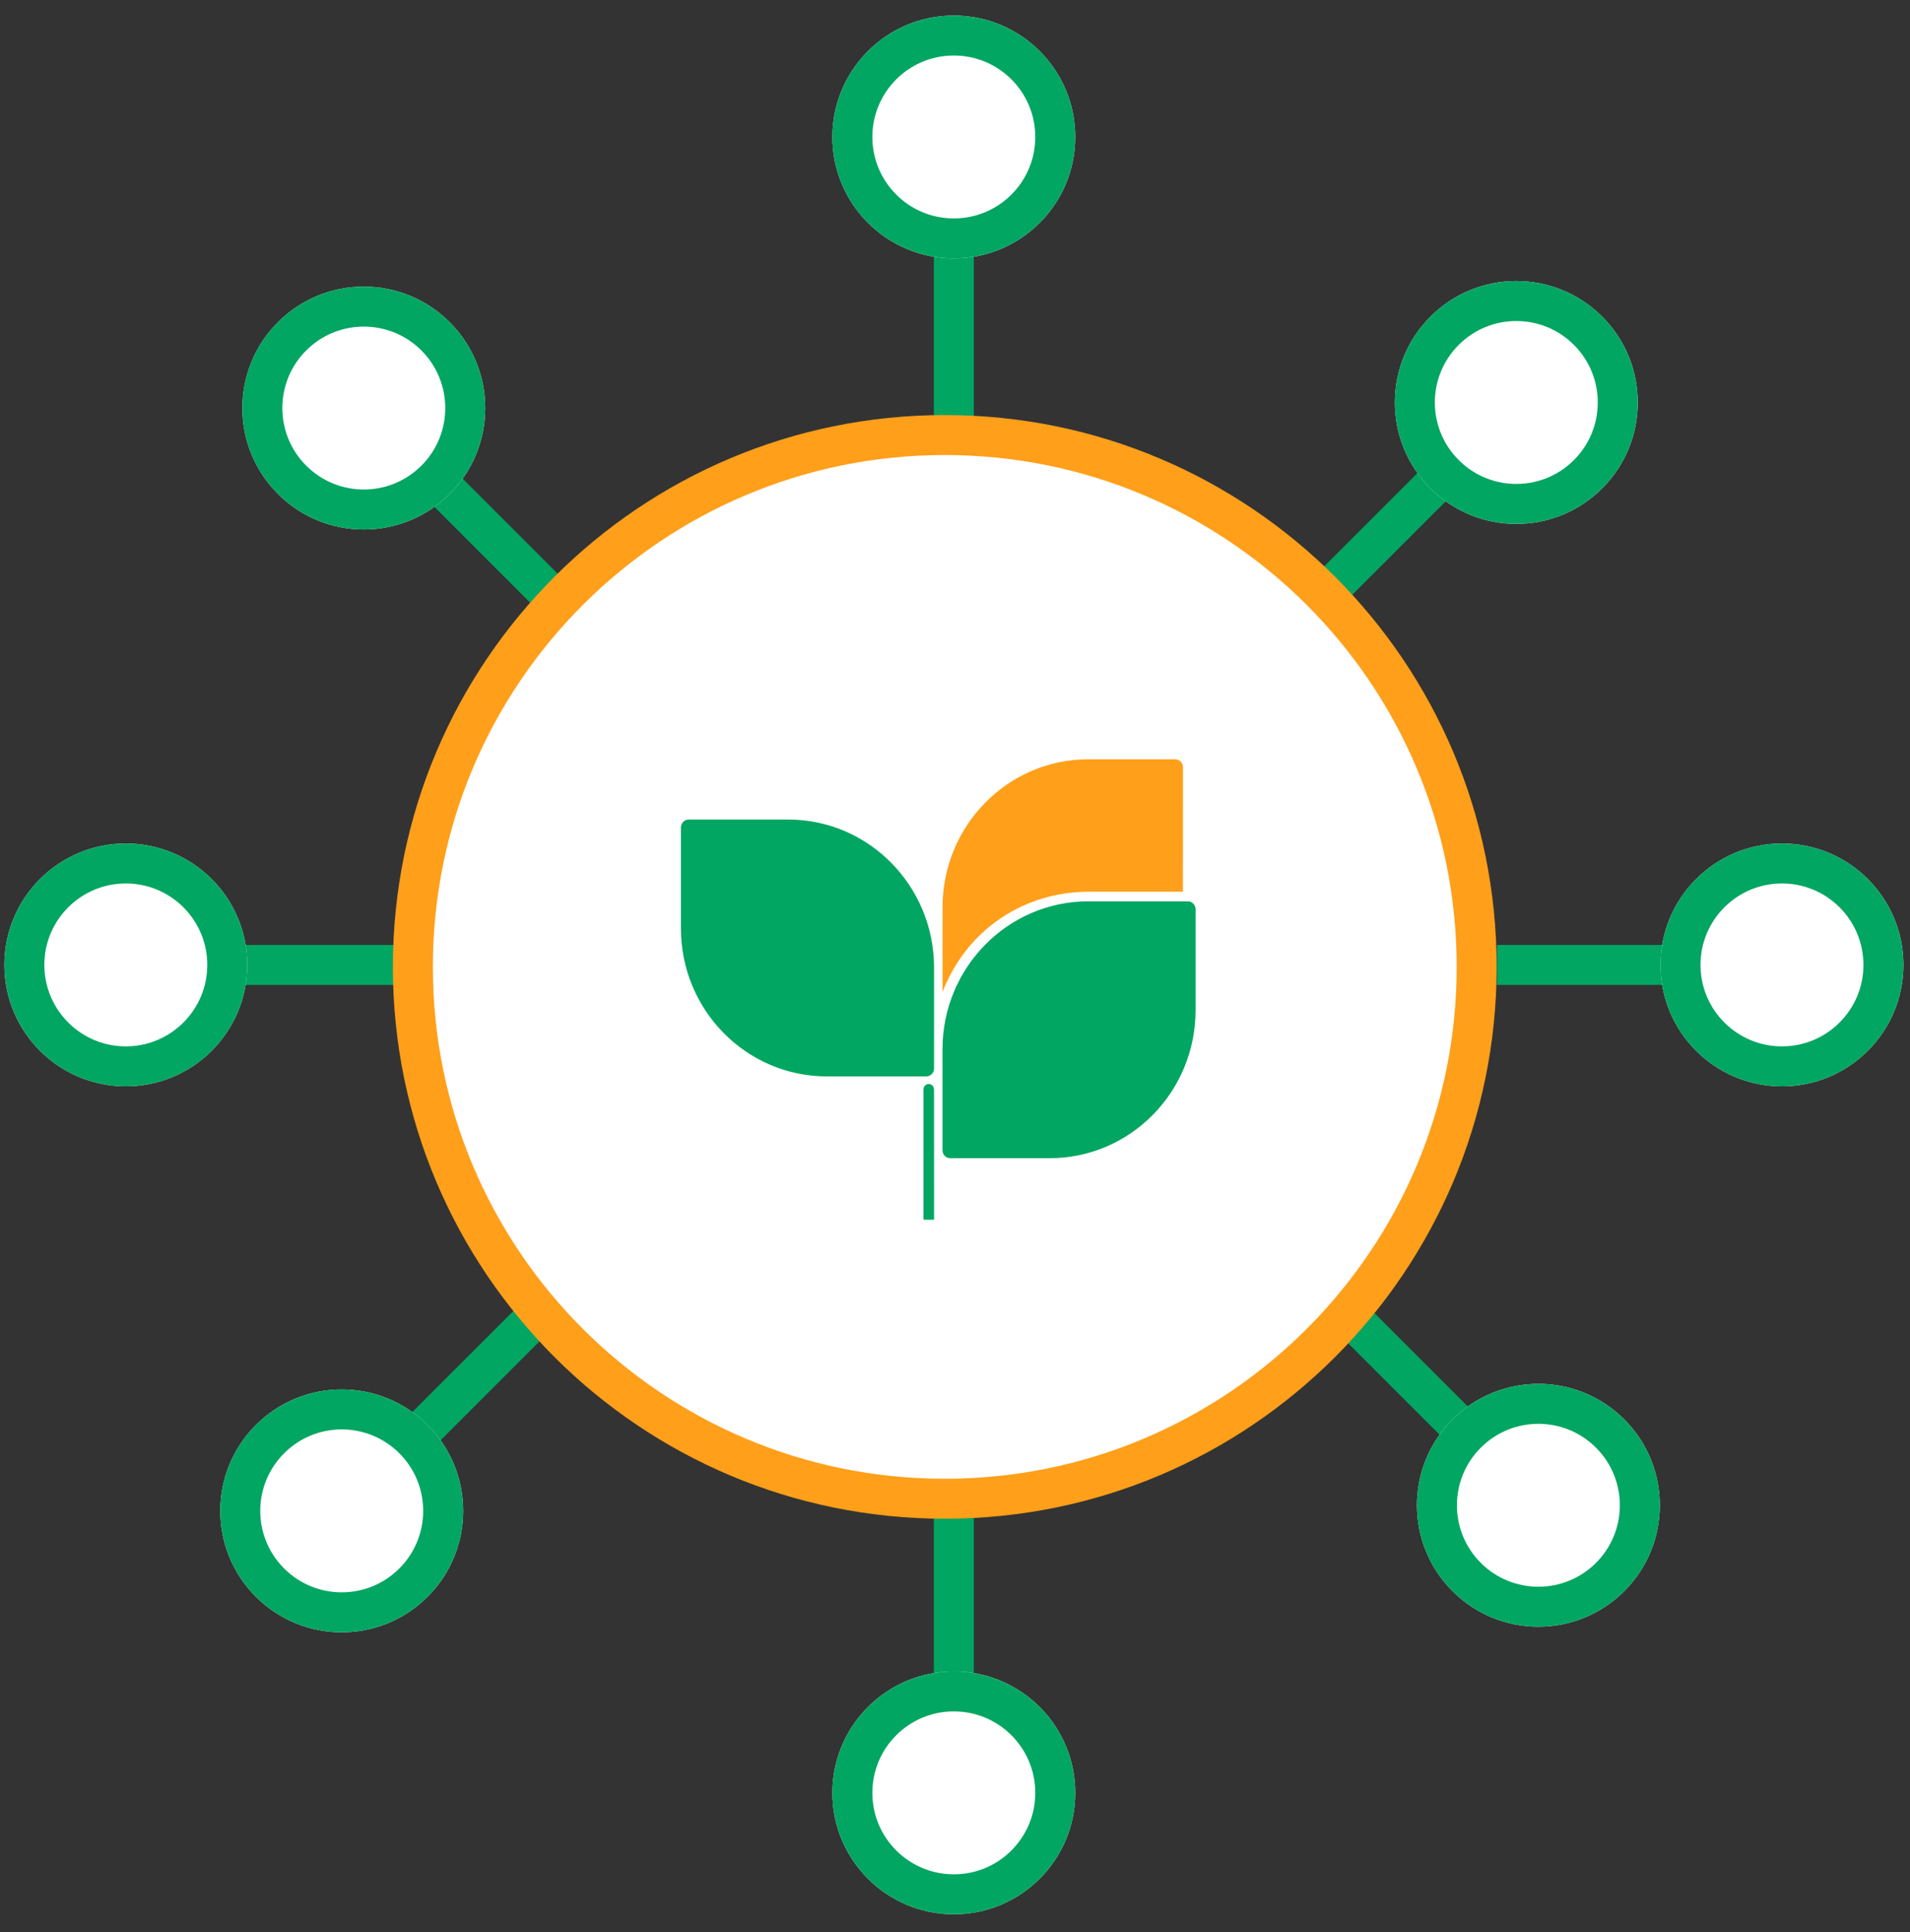
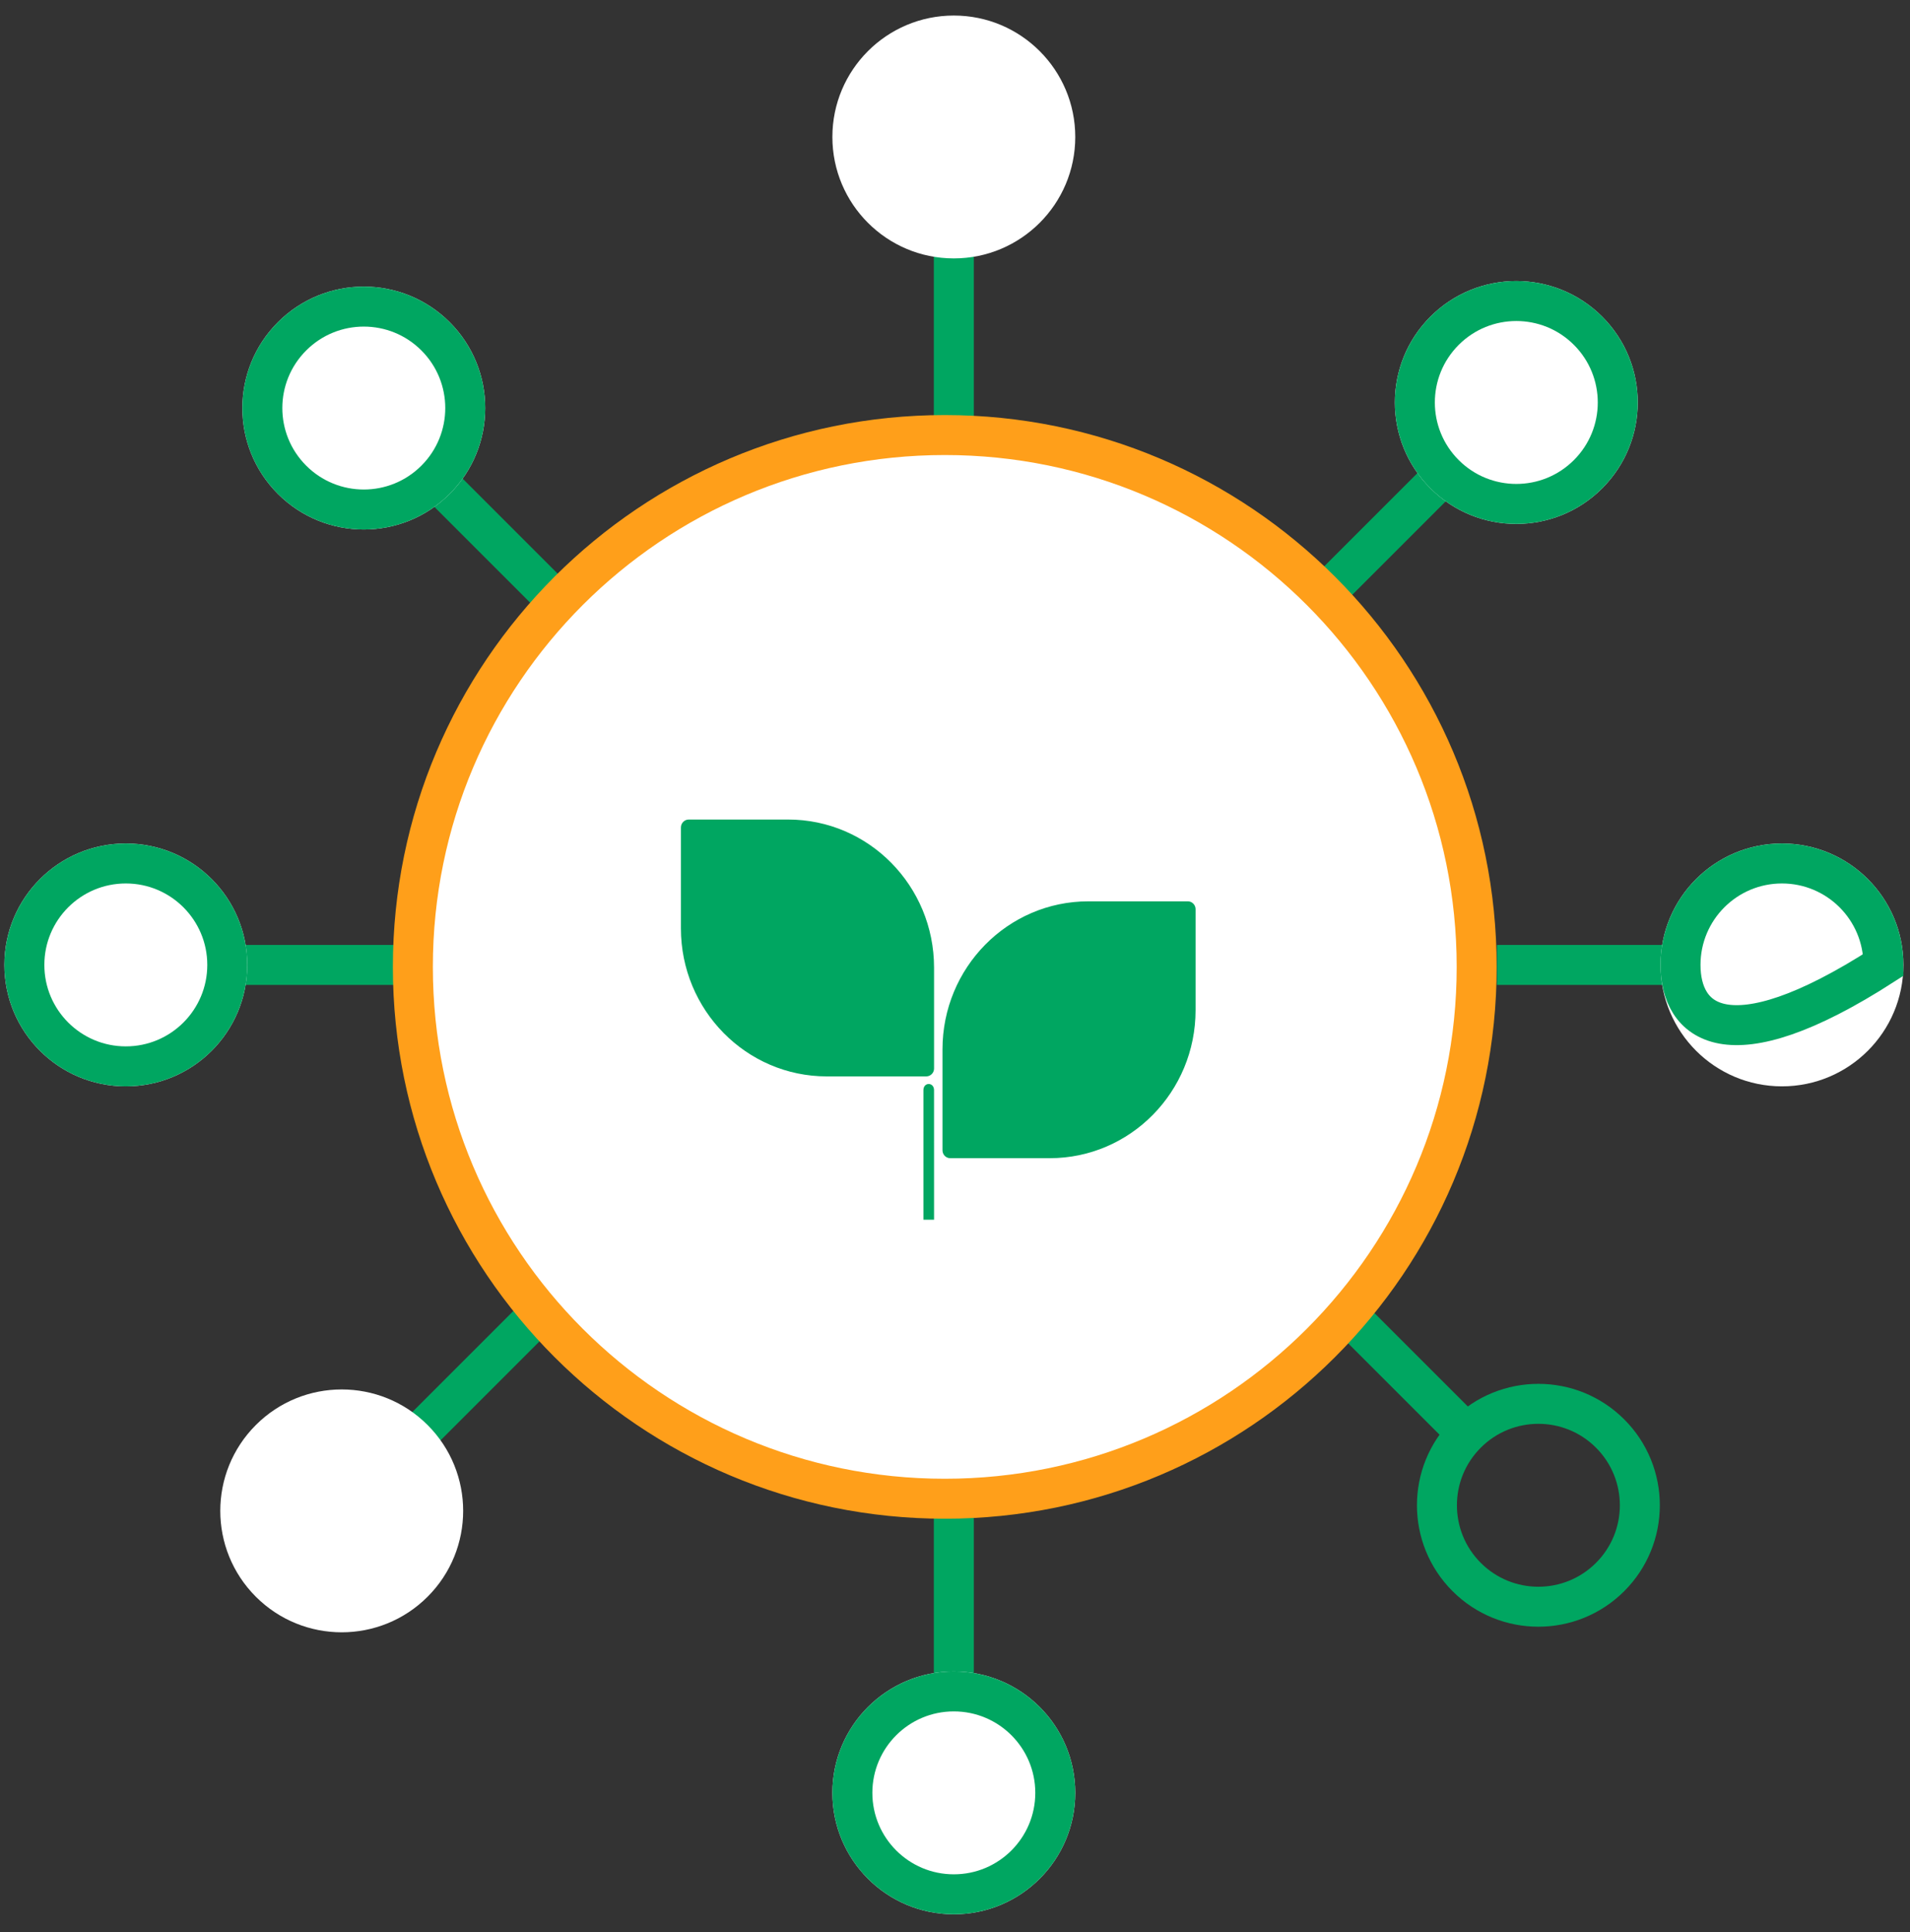
<svg xmlns="http://www.w3.org/2000/svg" xmlns:xlink="http://www.w3.org/1999/xlink" width="86px" height="87px" viewBox="0 0 86 87" version="1.1">
  <rect x="0" y="0" width="86" height="87" fill="#333333" stroke="none" />
  <title>rede_ca&amp;companhia</title>
  <desc>Created with Sketch.</desc>
  <defs>
    <path d="M10.936,5.468 C10.936,8.488 8.488,10.936 5.468,10.936 C2.448,10.936 0,8.488 0,5.468 C0,2.448 2.448,0 5.468,0 C8.488,0 10.936,2.448 10.936,5.468 Z" id="path-1" />
    <path d="M10.936,5.468 C10.936,8.488 8.488,10.936 5.468,10.936 C2.448,10.936 0,8.488 0,5.468 C0,2.448 2.448,0 5.468,0 C8.488,0 10.936,2.448 10.936,5.468 Z" id="path-2" />
    <path d="M10.936,5.468 C10.936,8.488 8.488,10.936 5.468,10.936 C2.448,10.936 0,8.488 0,5.468 C0,2.448 2.448,0 5.468,0 C8.488,0 10.936,2.448 10.936,5.468 Z" id="path-3" />
    <path d="M10.936,5.468 C10.936,8.488 8.488,10.936 5.468,10.936 C2.448,10.936 0,8.488 0,5.468 C0,2.448 2.448,0 5.468,0 C8.488,0 10.936,2.448 10.936,5.468 Z" id="path-4" />
    <path d="M10.936,5.468 C10.936,8.488 8.488,10.936 5.468,10.936 C2.448,10.936 0,8.488 0,5.468 C0,2.448 2.448,0 5.468,0 C8.488,0 10.936,2.448 10.936,5.468 Z" id="path-5" />
    <path d="M10.936,5.468 C10.936,8.488 8.488,10.936 5.468,10.936 C2.448,10.936 0,8.488 0,5.468 C0,2.448 2.448,0 5.468,0 C8.488,0 10.936,2.448 10.936,5.468 Z" id="path-6" />
-     <path d="M10.936,5.468 C10.936,8.488 8.488,10.936 5.468,10.936 C2.448,10.936 0,8.488 0,5.468 C0,2.448 2.448,0 5.468,0 C8.488,0 10.936,2.448 10.936,5.468 Z" id="path-7" />
    <path d="M10.936,5.468 C10.936,8.488 8.488,10.936 5.468,10.936 C2.448,10.936 0,8.488 0,5.468 C0,2.448 2.448,0 5.468,0 C8.488,0 10.936,2.448 10.936,5.468 Z" id="path-8" />
  </defs>
  <g id="1.7---CA-Serviços" stroke="none" stroke-width="1" fill="none" fill-rule="evenodd">
    <g id="CA_serviços_desktop2-Copy-2" transform="translate(-873, -271)">
      <g id="rede_ca_companhia" transform="translate(872, 264)">
        <g id="IMGA-Alternativo" transform="translate(-2, 5)">
          <g id="Group-4" transform="translate(2.7, 2.7)">
            <g id="Group-3" transform="translate(37.779, 0)">
              <path d="M5.468,11.433 L5.468,17.398" id="Line" stroke="#00A661" stroke-width="1.8" stroke-linecap="square" />
              <g id="Page-1-Copy">
                <use fill="#FFFFFF" fill-rule="evenodd" xlink:href="#path-1" />
-                 <path stroke="#00A661" stroke-width="1.8" d="M10.036,5.468 C10.036,2.945 7.991,0.9 5.468,0.9 C2.945,0.9 0.9,2.945 0.9,5.468 C0.9,7.991 2.945,10.036 5.468,10.036 C7.991,10.036 10.036,7.991 10.036,5.468 Z" />
              </g>
            </g>
            <g id="Group-3-Copy" transform="translate(43.279, 76.5) scale(1, -1) translate(-43.279, -76.5) translate(37.779, 67.5)">
              <path d="M5.468,11.433 L5.468,17.398" id="Line" stroke="#00A661" stroke-width="1.8" stroke-linecap="square" />
              <g id="Page-1-Copy">
                <use fill="#FFFFFF" fill-rule="evenodd" xlink:href="#path-2" />
                <path stroke="#00A661" stroke-width="1.8" d="M10.036,5.468 C10.036,2.945 7.991,0.9 5.468,0.9 C2.945,0.9 0.9,2.945 0.9,5.468 C0.9,7.991 2.945,10.036 5.468,10.036 C7.991,10.036 10.036,7.991 10.036,5.468 Z" />
              </g>
            </g>
            <g id="Group-3-Copy-2" transform="translate(9.497, 42.368) rotate(-90) translate(-9.497, -42.368) translate(3.647, 33.368)">
              <path d="M5.468,11.433 L5.468,17.398" id="Line" stroke="#00A661" stroke-width="1.8" stroke-linecap="square" />
              <g id="Page-1-Copy">
                <use fill="#FFFFFF" fill-rule="evenodd" xlink:href="#path-3" />
                <path stroke="#00A661" stroke-width="1.8" d="M10.036,5.468 C10.036,2.945 7.991,0.9 5.468,0.9 C2.945,0.9 0.9,2.945 0.9,5.468 C0.9,7.991 2.945,10.036 5.468,10.036 C7.991,10.036 10.036,7.991 10.036,5.468 Z" />
              </g>
            </g>
            <g id="Group-3-Copy-3" transform="translate(77.003, 42.368) scale(-1, 1) rotate(-90) translate(-77.003, -42.368) translate(71.153, 33.368)">
              <path d="M5.468,11.433 L5.468,17.398" id="Line" stroke="#00A661" stroke-width="1.8" stroke-linecap="square" />
              <g id="Page-1-Copy">
                <use fill="#FFFFFF" fill-rule="evenodd" xlink:href="#path-4" />
-                 <path stroke="#00A661" stroke-width="1.8" d="M10.036,5.468 C10.036,2.945 7.991,0.9 5.468,0.9 C2.945,0.9 0.9,2.945 0.9,5.468 C0.9,7.991 2.945,10.036 5.468,10.036 C7.991,10.036 10.036,7.991 10.036,5.468 Z" />
+                 <path stroke="#00A661" stroke-width="1.8" d="M10.036,5.468 C10.036,2.945 7.991,0.9 5.468,0.9 C0.9,7.991 2.945,10.036 5.468,10.036 C7.991,10.036 10.036,7.991 10.036,5.468 Z" />
              </g>
            </g>
            <g id="Group-3-Copy-4" transform="translate(65.806, 19.651) scale(-1, 1) rotate(-45) translate(-65.806, -19.651) translate(59.956, 10.651)">
              <path d="M5.468,11.433 L5.468,17.398" id="Line" stroke="#00A661" stroke-width="1.8" stroke-linecap="square" />
              <g id="Page-1-Copy">
                <use fill="#FFFFFF" fill-rule="evenodd" xlink:href="#path-5" />
                <path stroke="#00A661" stroke-width="1.8" d="M10.036,5.468 C10.036,2.945 7.991,0.9 5.468,0.9 C2.945,0.9 0.9,2.945 0.9,5.468 C0.9,7.991 2.945,10.036 5.468,10.036 C7.991,10.036 10.036,7.991 10.036,5.468 Z" />
              </g>
            </g>
            <g id="Group-3-Copy-5" transform="translate(19.448, 19.902) rotate(-45) translate(-19.448, -19.902) translate(13.598, 10.902)">
              <path d="M5.468,11.433 L5.468,17.398" id="Line" stroke="#00A661" stroke-width="1.8" stroke-linecap="square" />
              <g id="Page-1-Copy">
                <use fill="#FFFFFF" fill-rule="evenodd" xlink:href="#path-6" />
                <path stroke="#00A661" stroke-width="1.8" d="M10.036,5.468 C10.036,2.945 7.991,0.9 5.468,0.9 C2.945,0.9 0.9,2.945 0.9,5.468 C0.9,7.991 2.945,10.036 5.468,10.036 C7.991,10.036 10.036,7.991 10.036,5.468 Z" />
              </g>
            </g>
            <g id="Group-3-Copy-7" transform="translate(66.8, 64.855) scale(-1, -1) rotate(-45) translate(-66.8, -64.855) translate(60.95, 55.855)">
              <path d="M5.468,11.433 L5.468,17.398" id="Line" stroke="#00A661" stroke-width="1.8" stroke-linecap="square" />
              <g id="Page-1-Copy">
                <use fill="#FFFFFF" fill-rule="evenodd" xlink:href="#path-7" />
                <path stroke="#00A661" stroke-width="1.8" d="M10.036,5.468 C10.036,2.945 7.991,0.9 5.468,0.9 C2.945,0.9 0.9,2.945 0.9,5.468 C0.9,7.991 2.945,10.036 5.468,10.036 C7.991,10.036 10.036,7.991 10.036,5.468 Z" />
              </g>
            </g>
            <g id="Group-3-Copy-6" transform="translate(18.454, 65.107) scale(1, -1) rotate(-45) translate(-18.454, -65.107) translate(12.604, 56.107)">
              <path d="M5.468,11.433 L5.468,17.398" id="Line" stroke="#00A661" stroke-width="1.8" stroke-linecap="square" />
              <g id="Page-1-Copy">
                <use fill="#FFFFFF" fill-rule="evenodd" xlink:href="#path-8" />
-                 <path stroke="#00A661" stroke-width="1.8" d="M10.036,5.468 C10.036,2.945 7.991,0.9 5.468,0.9 C2.945,0.9 0.9,2.945 0.9,5.468 C0.9,7.991 2.945,10.036 5.468,10.036 C7.991,10.036 10.036,7.991 10.036,5.468 Z" />
              </g>
            </g>
            <g id="Group-2" transform="translate(18.89, 18.89)">
              <path d="M47.899,23.949 C47.899,37.176 37.176,47.898 23.95,47.898 C10.723,47.898 0,37.176 0,23.949 C0,10.722 10.723,0 23.95,0 C37.176,0 47.899,10.722 47.899,23.949 Z" id="Page-1" stroke="#FF9F1A" stroke-width="1.8" fill="#FFFFFF" />
              <g transform="translate(12, 14)">
                <path d="M10.988,15.483 L10.988,21.333 L11.467,21.333 L11.466,15.483 C11.45,15.135 11.003,15.135 10.988,15.483 M4.898,3.314 L0.419,3.314 C0.231,3.314 0.069,3.471 0.069,3.672 L0.069,8.215 C0.069,11.896 3.013,14.88 6.638,14.88 L11.116,14.88 C11.309,14.88 11.467,14.719 11.467,14.53 L11.467,9.982 C11.467,6.299 8.526,3.314 4.898,3.314 M23.242,11.898 L23.242,7.35 C23.242,7.157 23.085,6.997 22.896,6.997 L18.414,6.997 C14.785,6.997 11.847,9.984 11.847,13.662 L11.847,18.208 C11.847,18.404 12.003,18.563 12.195,18.563 L16.675,18.563 C20.304,18.563 23.242,15.577 23.242,11.898" id="Fill-1" fill="#00A661" />
-                 <path d="M11.849,11.079 L11.849,7.268 C11.849,3.588 14.785,0.601 18.414,0.601 L22.332,0.601 C22.521,0.601 22.676,0.765 22.676,0.958 L22.672,6.565 L18.414,6.565 C15.638,6.565 12.977,8.163 11.849,11.079" id="Path" fill="#FF9F1A" />
              </g>
            </g>
          </g>
        </g>
      </g>
    </g>
  </g>
</svg>